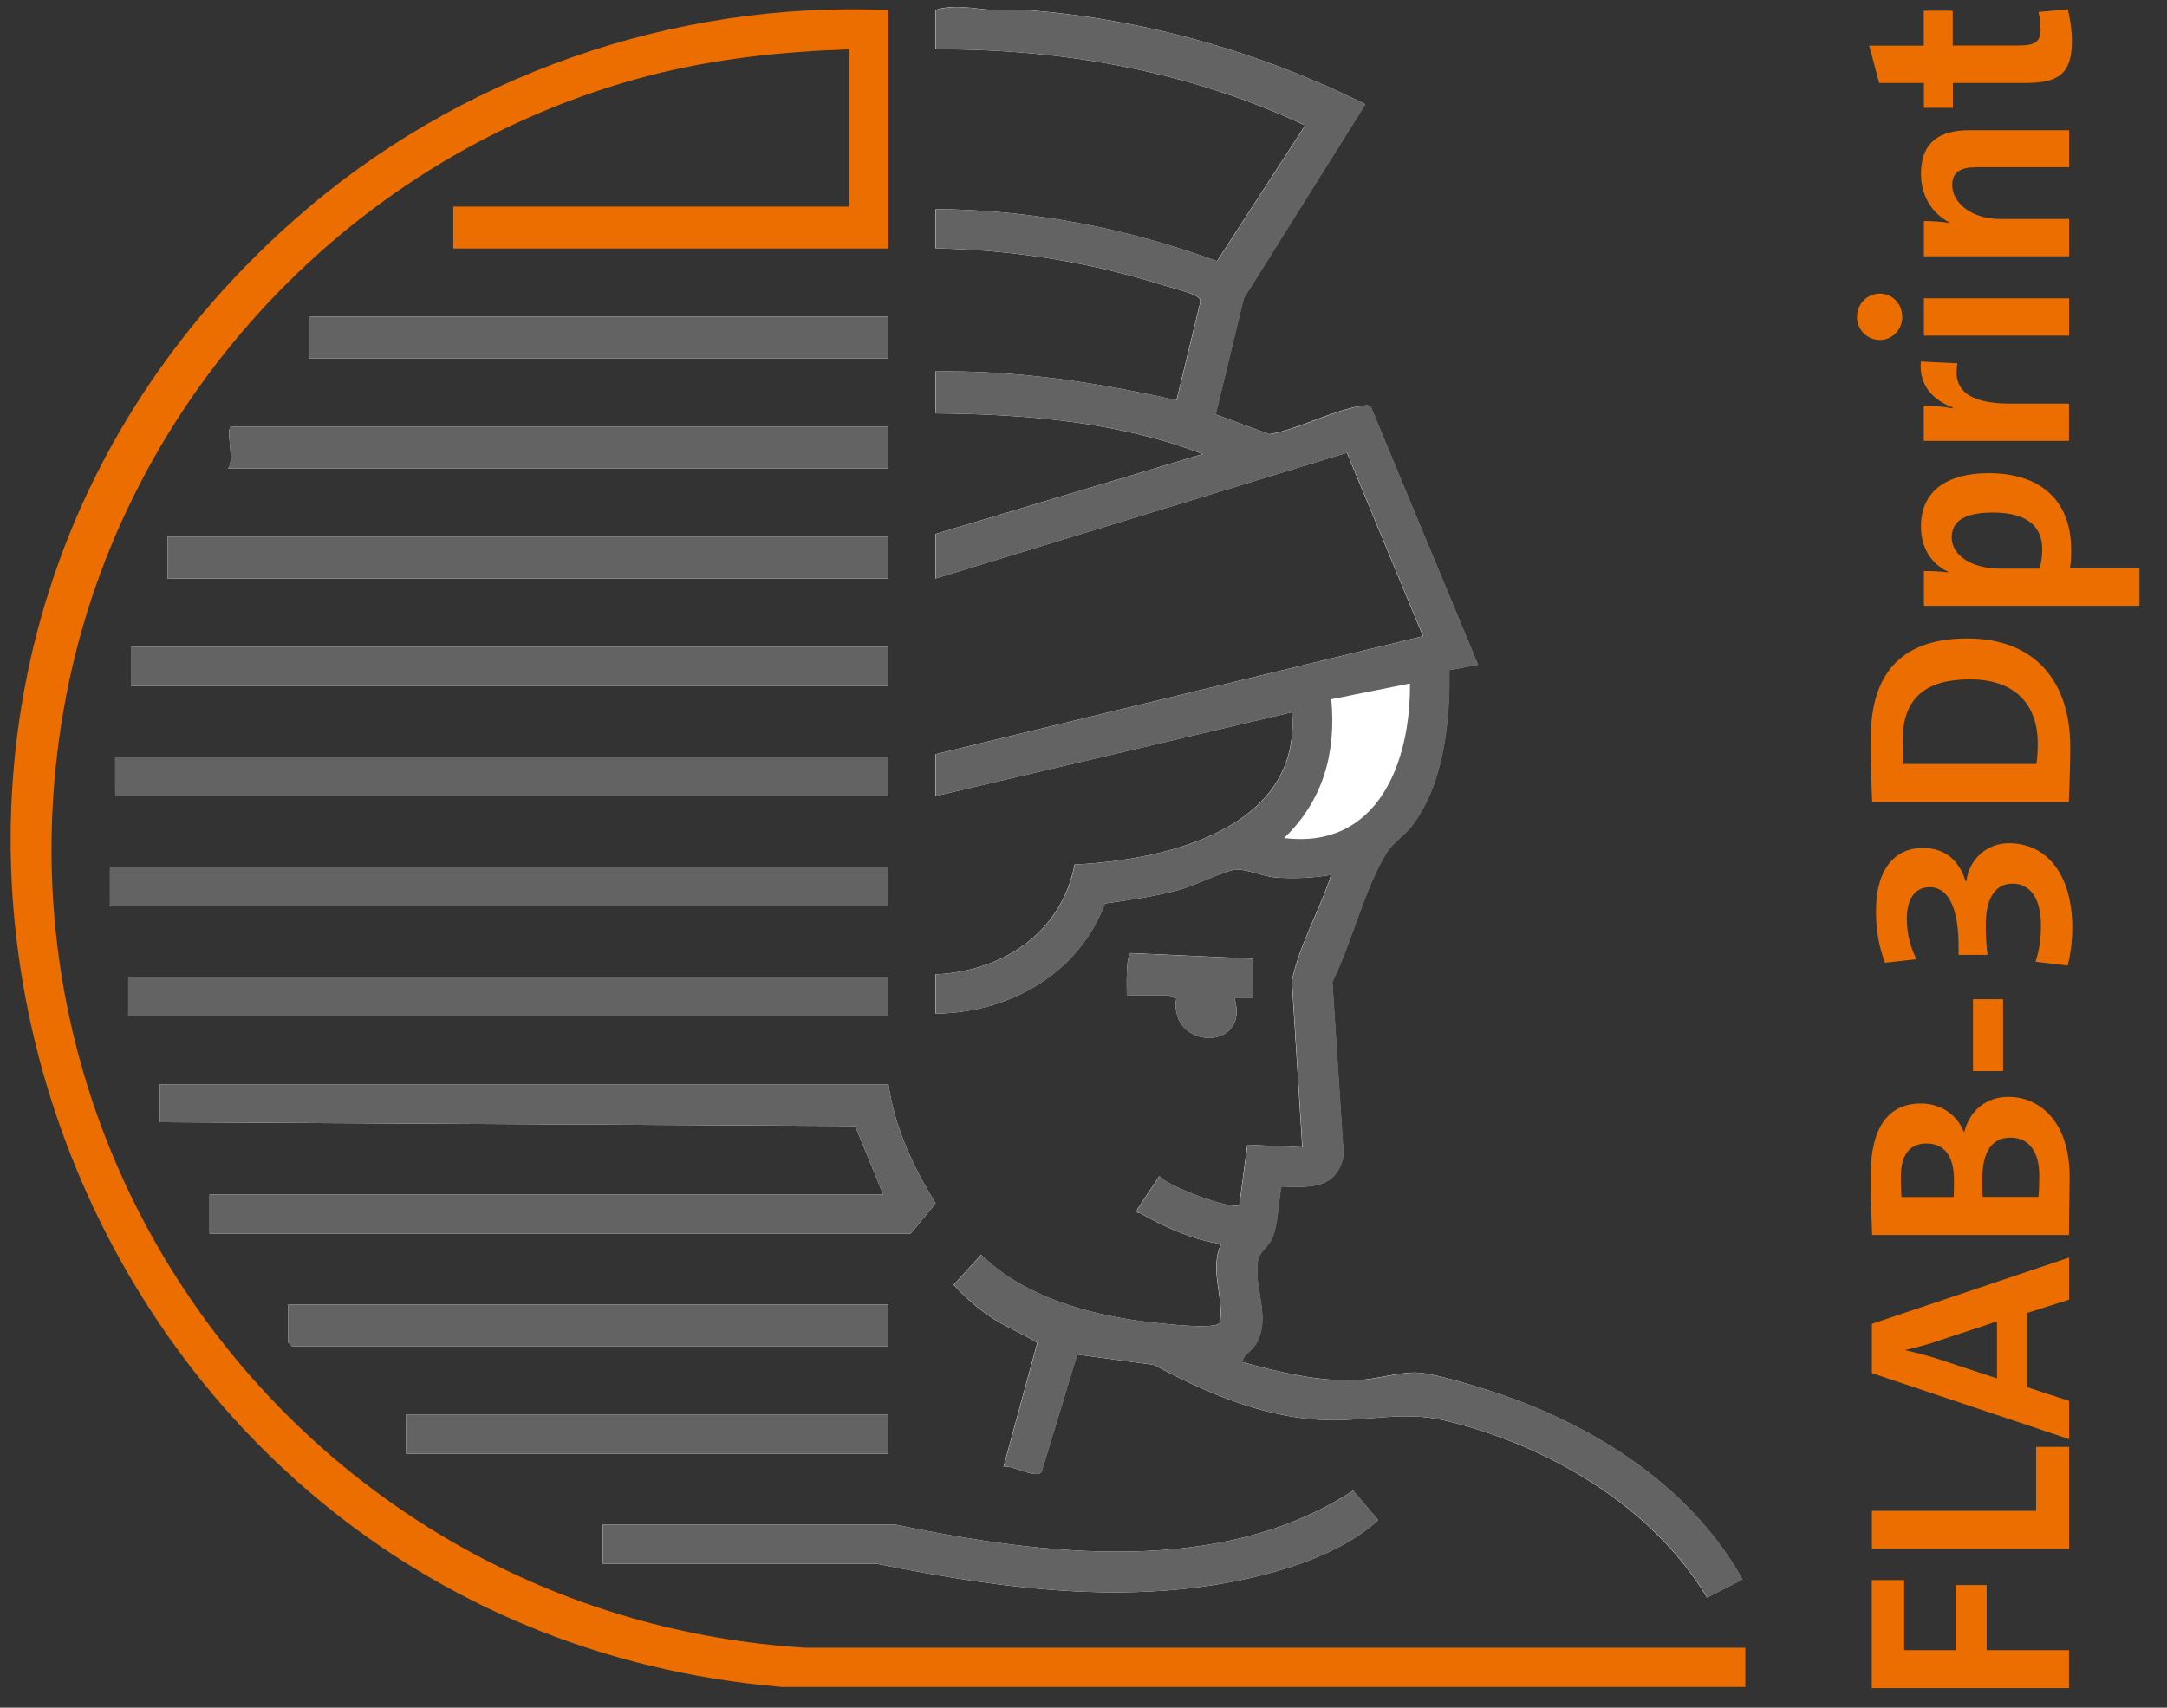
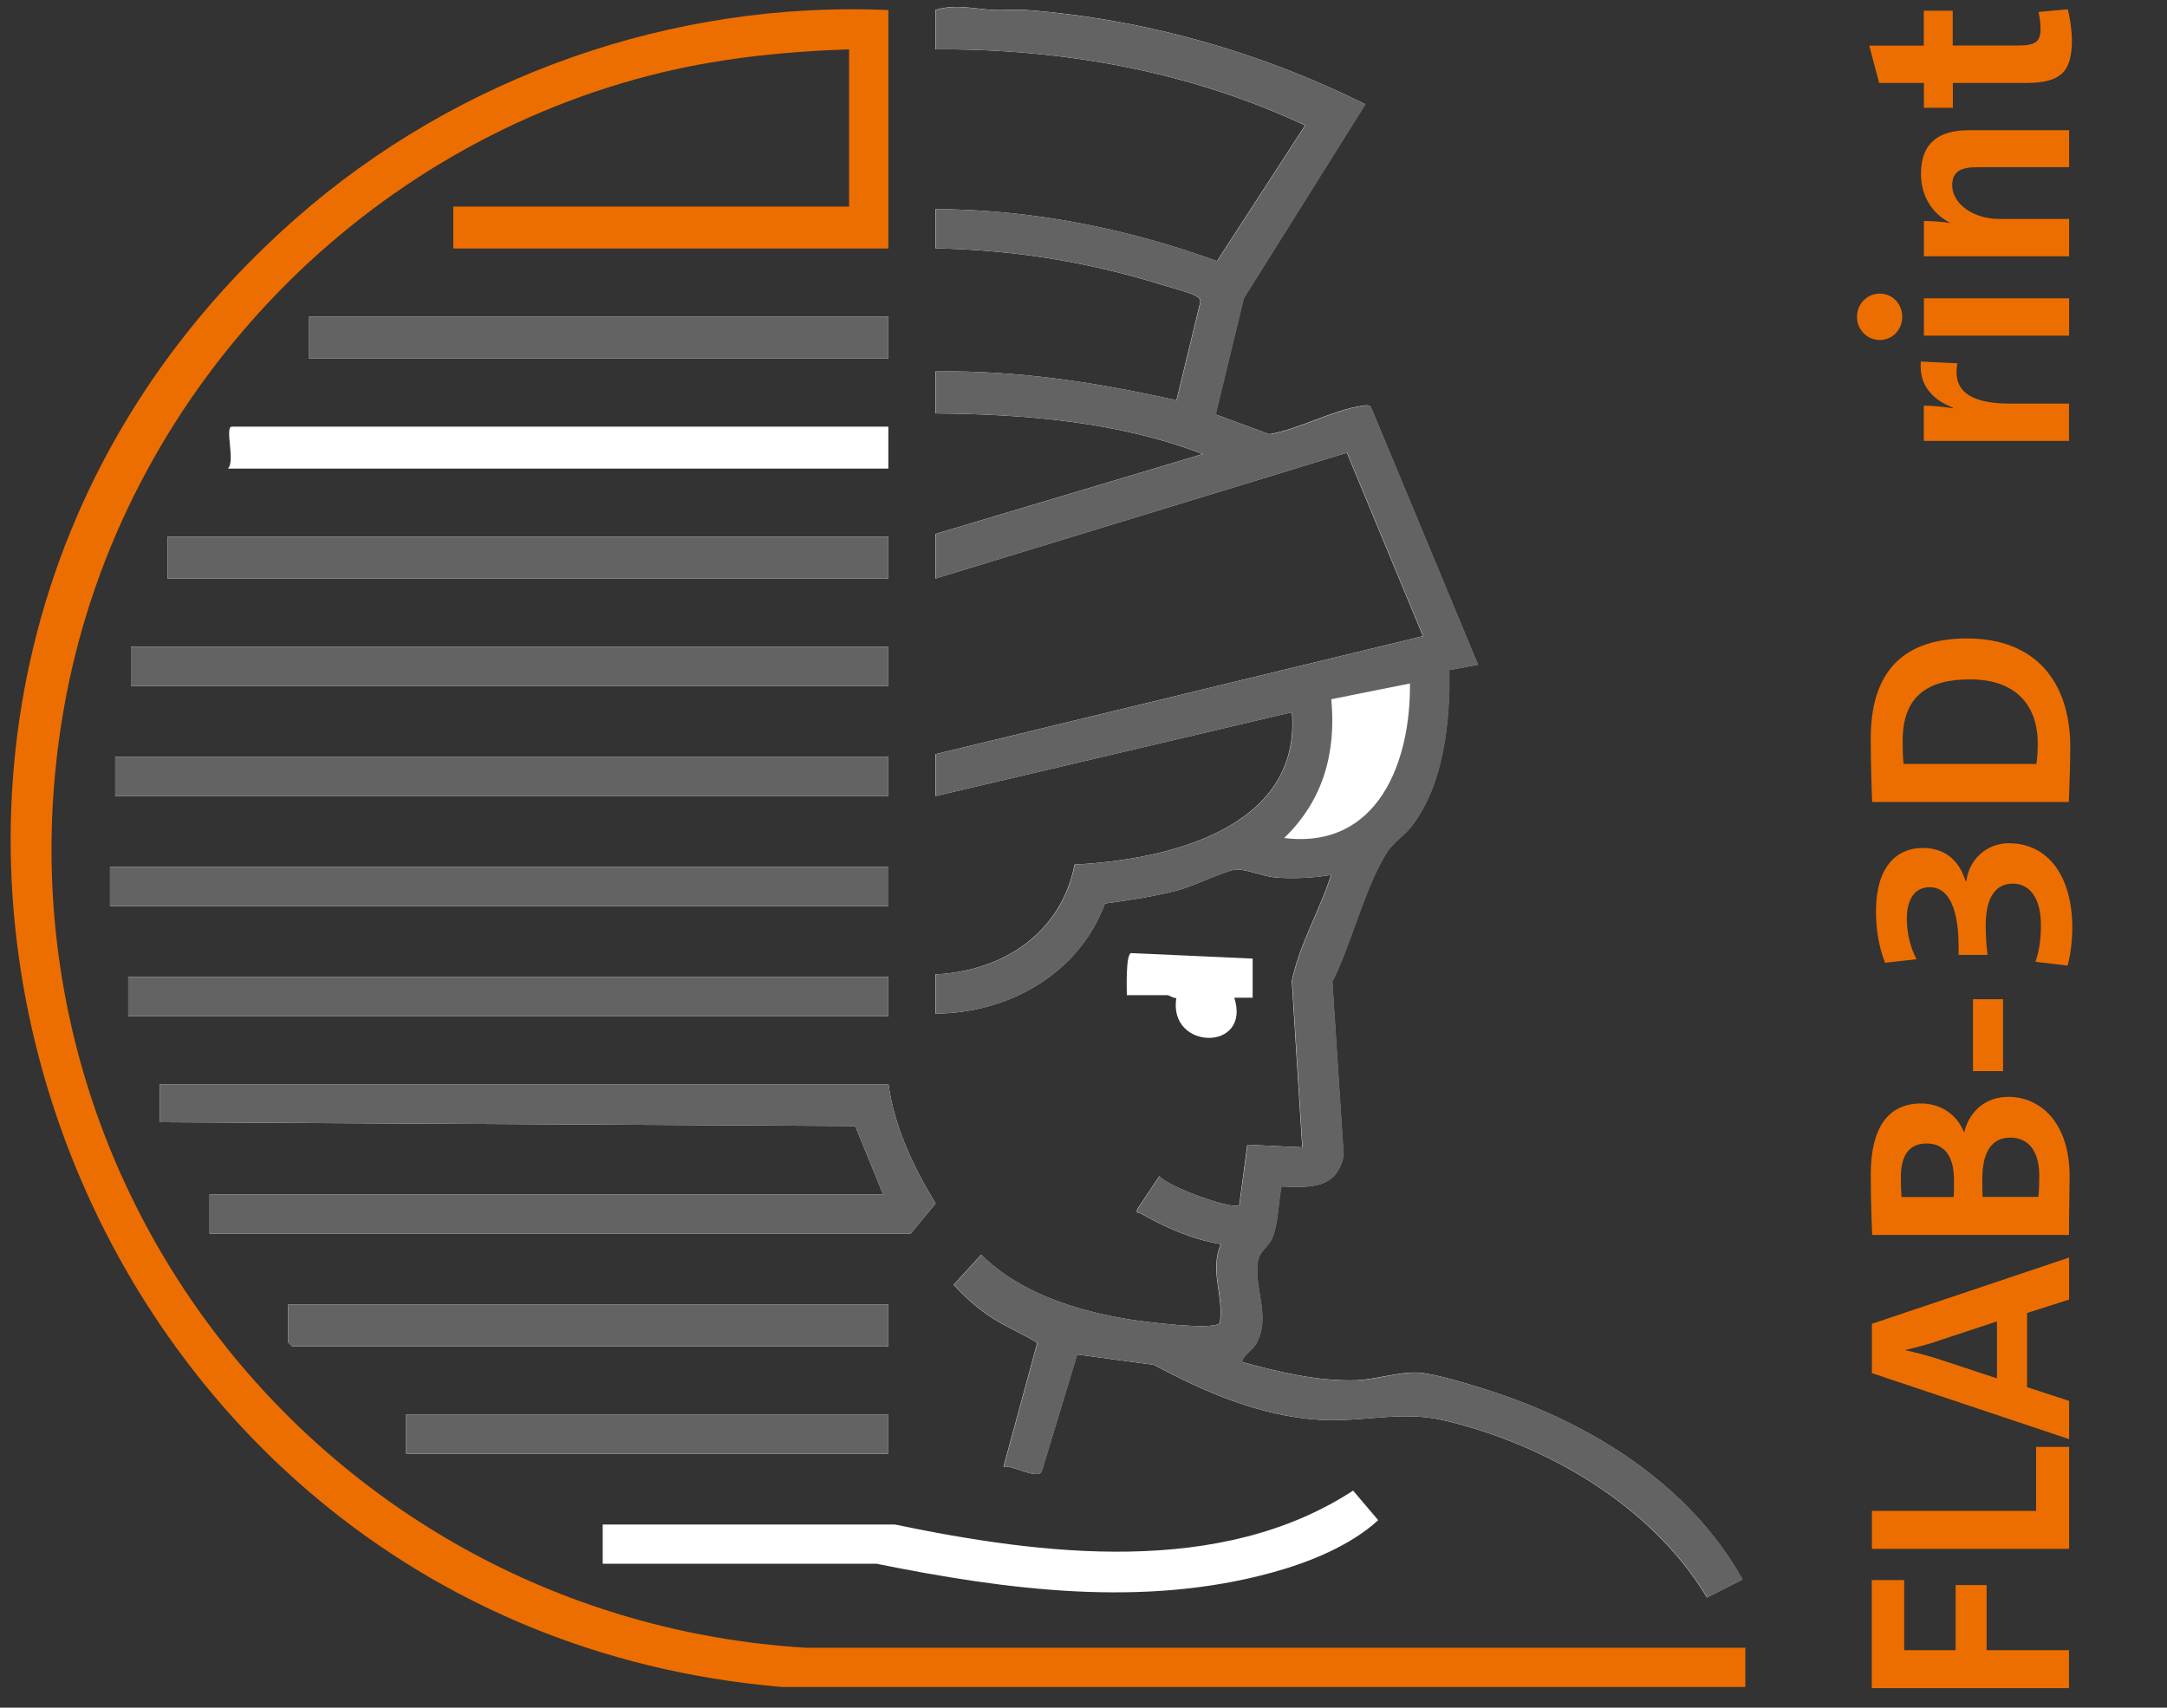
<svg xmlns="http://www.w3.org/2000/svg" id="a" width="170" height="134" viewBox="0 0 170 134">
  <rect x="0" y="0" width="170" height="134" fill="#333333" stroke="none" />
  <defs>
    <style>.e{fill:#ed6e00;}.f{fill:#fff;}.g{fill:#646363;}</style>
  </defs>
  <path class="f" d="M73.39.79v3.08c9.99-.05,19.94,1.72,28.99,5.97l-6.91,10.65c-7.05-2.57-14.54-4.05-22.08-4.08v3.08c5.98.1,11.93,1.05,17.63,2.82.65.2,2.33.64,2.79.91.21.13.36.19.35.48l-1.87,7.71c-6.19-1.39-12.53-2.37-18.91-2.26v3.29c7.05.06,14.36.65,20.97,3.19l-20.97,6.27v3.5l32.28-9.87,5.97,14.39-38.24,9.26v3.29l27.96-6.58c.74,9.18-9.9,11.6-17.05,11.95-1.04,5.37-5.63,8.38-10.92,8.62v3.08c5.76-.04,11.24-3.12,13.3-8.64,1.98-.28,3.93-.55,5.86-1.08,1.14-.31,3.57-1.5,4.39-1.58.75-.07,2.17.53,3.07.61,1.37.12,3.07.05,4.42-.2-.88,2.79-2.48,5.42-3.08,8.33l.82,13.05-4.31-.2-.63,4.72c-.46.46-5.65-1.44-6.27-2.26l-1.73,2.59c-.11.4.07.23.24.33,1.96,1.11,4.07,2.05,6.32,2.42-.93,2.07.25,4.07-.09,6.18-.44.63-6.1-.11-7.14-.28-4.15-.68-8.54-2.07-11.58-5.07l-2.16,2.36c.83.9,1.72,1.71,2.73,2.41,1.22.84,2.58,1.36,3.83,2.14l-2.65,9.73c.72-.16,2.54.98,2.98.42l2.8-9.23,6.02.81c3.98,2.14,8.38,4.03,12.96,4.31,3.46.21,6.49-.74,9.82.05,8.06,1.91,16.28,6.69,20.61,13.9l2.78-1.42c-4.16-7.47-11.99-12.32-19.99-14.86-1.38-.44-4.08-1.28-5.43-1.37-1.44-.09-3.39.55-4.91.6-2.99.09-6.09-.65-8.94-1.44.19-.67.85-.87,1.2-1.58,1.04-2.1-.29-4.25.05-6.33.13-.82.87-1.11,1.17-1.91.44-1.17.43-2.71.68-3.95,2.26.07,4.32.24,4.88-2.43l-.89-13.63c1.5-2.98,2.58-7.54,4.35-10.26.42-.64,1.3-1.23,1.82-1.89,2.58-3.27,3.07-8.28,3.01-12.31l2.25-.42-8.42-20.26c-.22-.16-.44-.08-.68-.05-2.12.27-5.04,1.86-7.27,2.22l-4.21-1.55,2.2-9.11,9.54-15.23c-8.27-4.12-17.37-6.69-26.63-7.4-.82-.06-1.65.04-2.47,0-1.51-.06-3.05-.5-4.62,0ZM69.69,24.84H24.25v3.29h45.44v-3.29ZM69.69,33.48H18.19c-.59,0,.29,2.74-.31,3.29h51.81v-3.29ZM69.69,42.11H13.15v3.29h56.54v-3.29ZM69.69,50.75H10.27v3.08h59.42v-3.08ZM69.69,59.38H9.04v3.08h60.65v-3.08ZM69.69,68.02H8.63v3.08h61.06v-3.08ZM98.27,75.22l-9.54-.43c-.43.12-.33,2.79-.33,3.3h3.19c.11,0,.46.25.69.23-.65,4.12,5.91,4.22,4.55-.03h1.44v-3.09ZM69.69,76.66H10.06v3.08h59.63v-3.08ZM69.69,85.08H12.53v2.98l54.56.3,2.19,5.36H16.44v3.08h55l1.96-2.36c-1.75-2.87-3.23-5.99-3.7-9.36ZM69.69,102.36H22.61v2.98l.31.31h46.78v-3.29ZM69.69,110.99H31.86v3.08h37.83v-3.08ZM47.28,122.71h21.49c10.18,2.05,20.91,3.49,31.09.67,2.86-.79,6.06-2.08,8.26-4.09l-1.97-2.32c-10.43,6.8-24.35,5.07-35.95,2.66h-22.92s0,3.08,0,3.08Z" />
  <path class="e" d="M61.26,132.37C4.09,127.48-20.61,55.67,23.22,17.13,35.89,5.99,52.74.04,69.69.79v18.71h-34.13v-3.29h31.05V3.87c-5.3.18-10.58.74-15.71,2.07C27.79,11.93,9.69,31.15,5.19,54.62c-7.18,37.52,20.16,72.35,58.01,74.68h73.72s0,3.08,0,3.08H61.26Z" />
  <path class="g" d="M16.44,96.8h55l1.96-2.36c-1.75-2.87-3.23-5.99-3.7-9.36H12.53v2.98l54.56.3,2.19,5.36H16.44v3.08Z" />
-   <path class="g" d="M106.16,116.97c-10.43,6.8-24.35,5.07-35.95,2.66h-22.92s0,3.08,0,3.08h21.49c10.18,2.05,20.91,3.49,31.09.67,2.86-.79,6.06-2.08,8.26-4.09l-1.97-2.32Z" />
  <rect class="g" x="8.63" y="68.02" width="61.07" height="3.08" />
  <rect class="g" x="9.04" y="59.38" width="60.65" height="3.08" />
  <rect class="g" x="13.15" y="42.11" width="56.54" height="3.29" />
  <rect class="g" x="10.06" y="76.66" width="59.63" height="3.08" />
  <rect class="g" x="10.27" y="50.75" width="59.42" height="3.08" />
-   <path class="g" d="M69.69,36.77v-3.29H18.19c-.59,0,.29,2.74-.31,3.29h51.81Z" />
  <polygon class="g" points="69.69 102.36 22.61 102.36 22.61 105.34 22.92 105.65 69.69 105.65 69.69 102.36" />
  <rect class="g" x="24.25" y="24.84" width="45.44" height="3.29" />
  <rect class="g" x="31.86" y="110.99" width="37.83" height="3.08" />
-   <path class="g" d="M98.27,75.22v3.08h-1.44c1.36,4.25-5.2,4.15-4.55.03-.22.02-.58-.23-.69-.23h-3.19c0-.52-.1-3.18.33-3.3l9.54.43Z" />
  <path class="g" d="M116.73,109.09c-1.38-.44-4.08-1.28-5.43-1.37-1.44-.09-3.39.55-4.91.6-2.99.09-6.09-.65-8.94-1.44.19-.67.85-.87,1.2-1.58,1.04-2.1-.29-4.25.05-6.33.13-.82.87-1.11,1.17-1.91.44-1.17.43-2.71.68-3.95,2.26.07,4.32.24,4.88-2.43l-.89-13.63c1.5-2.98,2.58-7.54,4.35-10.26.42-.64,1.3-1.23,1.82-1.89,2.58-3.27,3.07-8.28,3.01-12.31l2.25-.42-8.42-20.26c-.22-.16-.44-.08-.68-.05-2.12.27-5.04,1.86-7.27,2.22l-4.21-1.55,2.2-9.11,9.54-15.23c-8.27-4.12-17.37-6.69-26.63-7.4-.82-.06-1.65.04-2.47,0-1.51-.06-3.05-.5-4.62,0v3.08c9.99-.05,19.94,1.72,28.99,5.97l-6.91,10.65c-7.05-2.57-14.54-4.05-22.08-4.08v3.08c5.98.1,11.93,1.05,17.63,2.82.65.2,2.33.64,2.79.91.21.13.36.19.35.48l-1.87,7.71c-6.19-1.39-12.53-2.37-18.91-2.26v3.29c7.05.06,14.36.65,20.97,3.19l-20.97,6.27v3.5l32.28-9.87,5.97,14.39-38.24,9.26v3.29l27.96-6.58c.74,9.18-9.9,11.6-17.05,11.95-1.04,5.37-5.63,8.38-10.92,8.62v3.08c5.76-.04,11.24-3.12,13.3-8.64,1.98-.28,3.93-.55,5.86-1.08,1.14-.31,3.57-1.5,4.39-1.58.75-.07,2.17.53,3.07.61,1.37.12,3.07.05,4.42-.2-.88,2.79-2.48,5.42-3.08,8.33l.82,13.05-4.31-.2-.63,4.72c-.46.46-5.65-1.44-6.27-2.26l-1.73,2.59c-.11.4.07.23.24.33,1.96,1.11,4.07,2.05,6.32,2.42-.93,2.07.25,4.07-.09,6.18-.44.63-6.1-.11-7.14-.28-4.15-.68-8.54-2.07-11.58-5.07l-2.16,2.36c.83.9,1.72,1.71,2.73,2.41,1.22.84,2.58,1.36,3.83,2.14l-2.65,9.73c.72-.16,2.54.98,2.98.42l2.8-9.23,6.02.81c3.98,2.14,8.38,4.03,12.96,4.31,3.46.21,6.49-.74,9.82.05,8.06,1.91,16.29,6.69,20.61,13.9l2.78-1.42c-4.16-7.47-11.99-12.32-19.99-14.86ZM100.74,65.76c3.07-2.95,4.09-6.7,3.7-10.89l6.17-1.24c.07,6.13-2.5,13.04-9.87,12.13Z" />
  <path class="e" d="M149.39,129.49h4.03v-5.11h2.43v5.11h6.46v2.98h-15.47v-8.48h2.54v5.5Z" />
  <path class="e" d="M162.32,121.54h-15.47v-2.98h12.88v-5.02h2.59v8Z" />
  <path class="e" d="M162.32,101.98l-3.3,1.05v5.82l3.3,1.08v3l-15.47-5.18v-3.87l15.47-5.2v3.3ZM151.82,105.3c-.8.25-1.58.46-2.31.62v.04c.73.16,1.53.37,2.29.6l4.86,1.6v-4.47l-4.84,1.6Z" />
  <path class="e" d="M146.87,96.9s-.11-2.43-.11-4.74c0-3.71,1.4-5.57,3.94-5.57,1.47,0,2.8.8,3.37,2.25h.02c.43-1.7,1.72-2.77,3.48-2.77,2.34,0,4.79,1.83,4.79,6.28,0,1.05-.05,2.61-.05,4.56h-15.44ZM153.27,93.92c.02-.37.02-.76.02-1.33,0-1.95-.82-2.86-2.15-2.86-1.17,0-2.02.69-2.02,2.64,0,.53.02,1.08.05,1.56h4.1ZM159.91,93.92c.05-.37.07-1.15.07-1.67,0-2.04-.94-2.98-2.27-2.98s-2.2.94-2.2,3.25c0,.28,0,1.08.02,1.4h4.38Z" />
  <path class="e" d="M157.14,84.05h-2.36v-5.64h2.36v5.64Z" />
  <path class="e" d="M159.68,75.48c.3-.87.43-1.79.43-2.86,0-2.25-.94-3.28-2.22-3.28s-2.11,1.01-2.11,3.25c0,.85.04,1.53.14,2.34h-2.27v-.66c0-2.8-.69-4.65-2.27-4.65-1.1,0-1.79.85-1.79,2.47,0,1.26.32,2.34.76,3.18l-2.47.28c-.44-1.15-.71-2.47-.71-4.06,0-3.35,1.53-4.95,3.67-4.95,1.72,0,2.86.96,3.35,2.59l.07.02c.21-1.74,1.63-2.98,3.32-2.98,3.16,0,4.99,2.68,4.99,6.62,0,1.12-.16,2.25-.37,2.98l-2.52-.3Z" />
  <path class="e" d="M146.87,62.93c-.05-1.21-.11-3.09-.11-4.99,0-4.79,2.13-7.84,7.56-7.84s8.09,3.48,8.09,8.52c0,1.6-.07,3-.11,4.31h-15.42ZM159.75,59.96c.07-.41.11-1.03.11-1.63,0-2.91-1.65-5.02-5.31-5.02-3.32,0-5.29,1.31-5.29,4.83,0,.69.02,1.33.07,1.81h10.42Z" />
-   <path class="e" d="M167.84,47.54h-16.91v-2.73c.55,0,1.31.02,1.9.11v-.05c-1.33-.64-2.13-1.86-2.13-3.57,0-2.7,1.95-4.17,5.32-4.17,3.96,0,6.46,2.06,6.46,6,0,.55-.02.99-.09,1.47h5.45v2.93ZM160,44.61c.14-.46.21-.94.21-1.53,0-1.65-1.05-2.86-3.87-2.86-2.13,0-3.23.62-3.23,1.95,0,1.54,1.79,2.45,3.74,2.45h3.16Z" />
  <path class="e" d="M153.56,28.51c-.41,2.11.94,3.16,4.1,3.16h4.65v2.93h-11.39v-2.77c.57,0,1.49.07,2.29.21v-.05c-1.44-.55-2.7-1.65-2.52-3.62l2.86.14Z" />
  <path class="e" d="M149.23,24.87c0,1.01-.78,1.81-1.76,1.81s-1.79-.8-1.79-1.81.78-1.83,1.79-1.83,1.76.82,1.76,1.83ZM162.32,26.34h-11.39v-2.93h11.39v2.93Z" />
  <path class="e" d="M162.32,13.12h-7.22c-1.24,0-1.95.32-1.95,1.42,0,1.42,1.6,2.64,3.69,2.64h5.48v2.93h-11.39v-2.77c.53,0,1.44.05,2.04.16v-.02c-1.33-.69-2.27-2.02-2.27-3.85,0-2.45,1.44-3.41,3.74-3.41h7.88v2.91Z" />
  <path class="e" d="M162.22.73c.18.73.32,1.7.32,2.43,0,2.54-.92,3.35-3.64,3.35h-5.7v1.95h-2.27v-1.95h-3.51l-.78-2.93h4.28V.84h2.27v2.73h5.15c1.33,0,1.74-.3,1.74-1.28,0-.48-.07-.96-.16-1.35l2.29-.21Z" />
</svg>